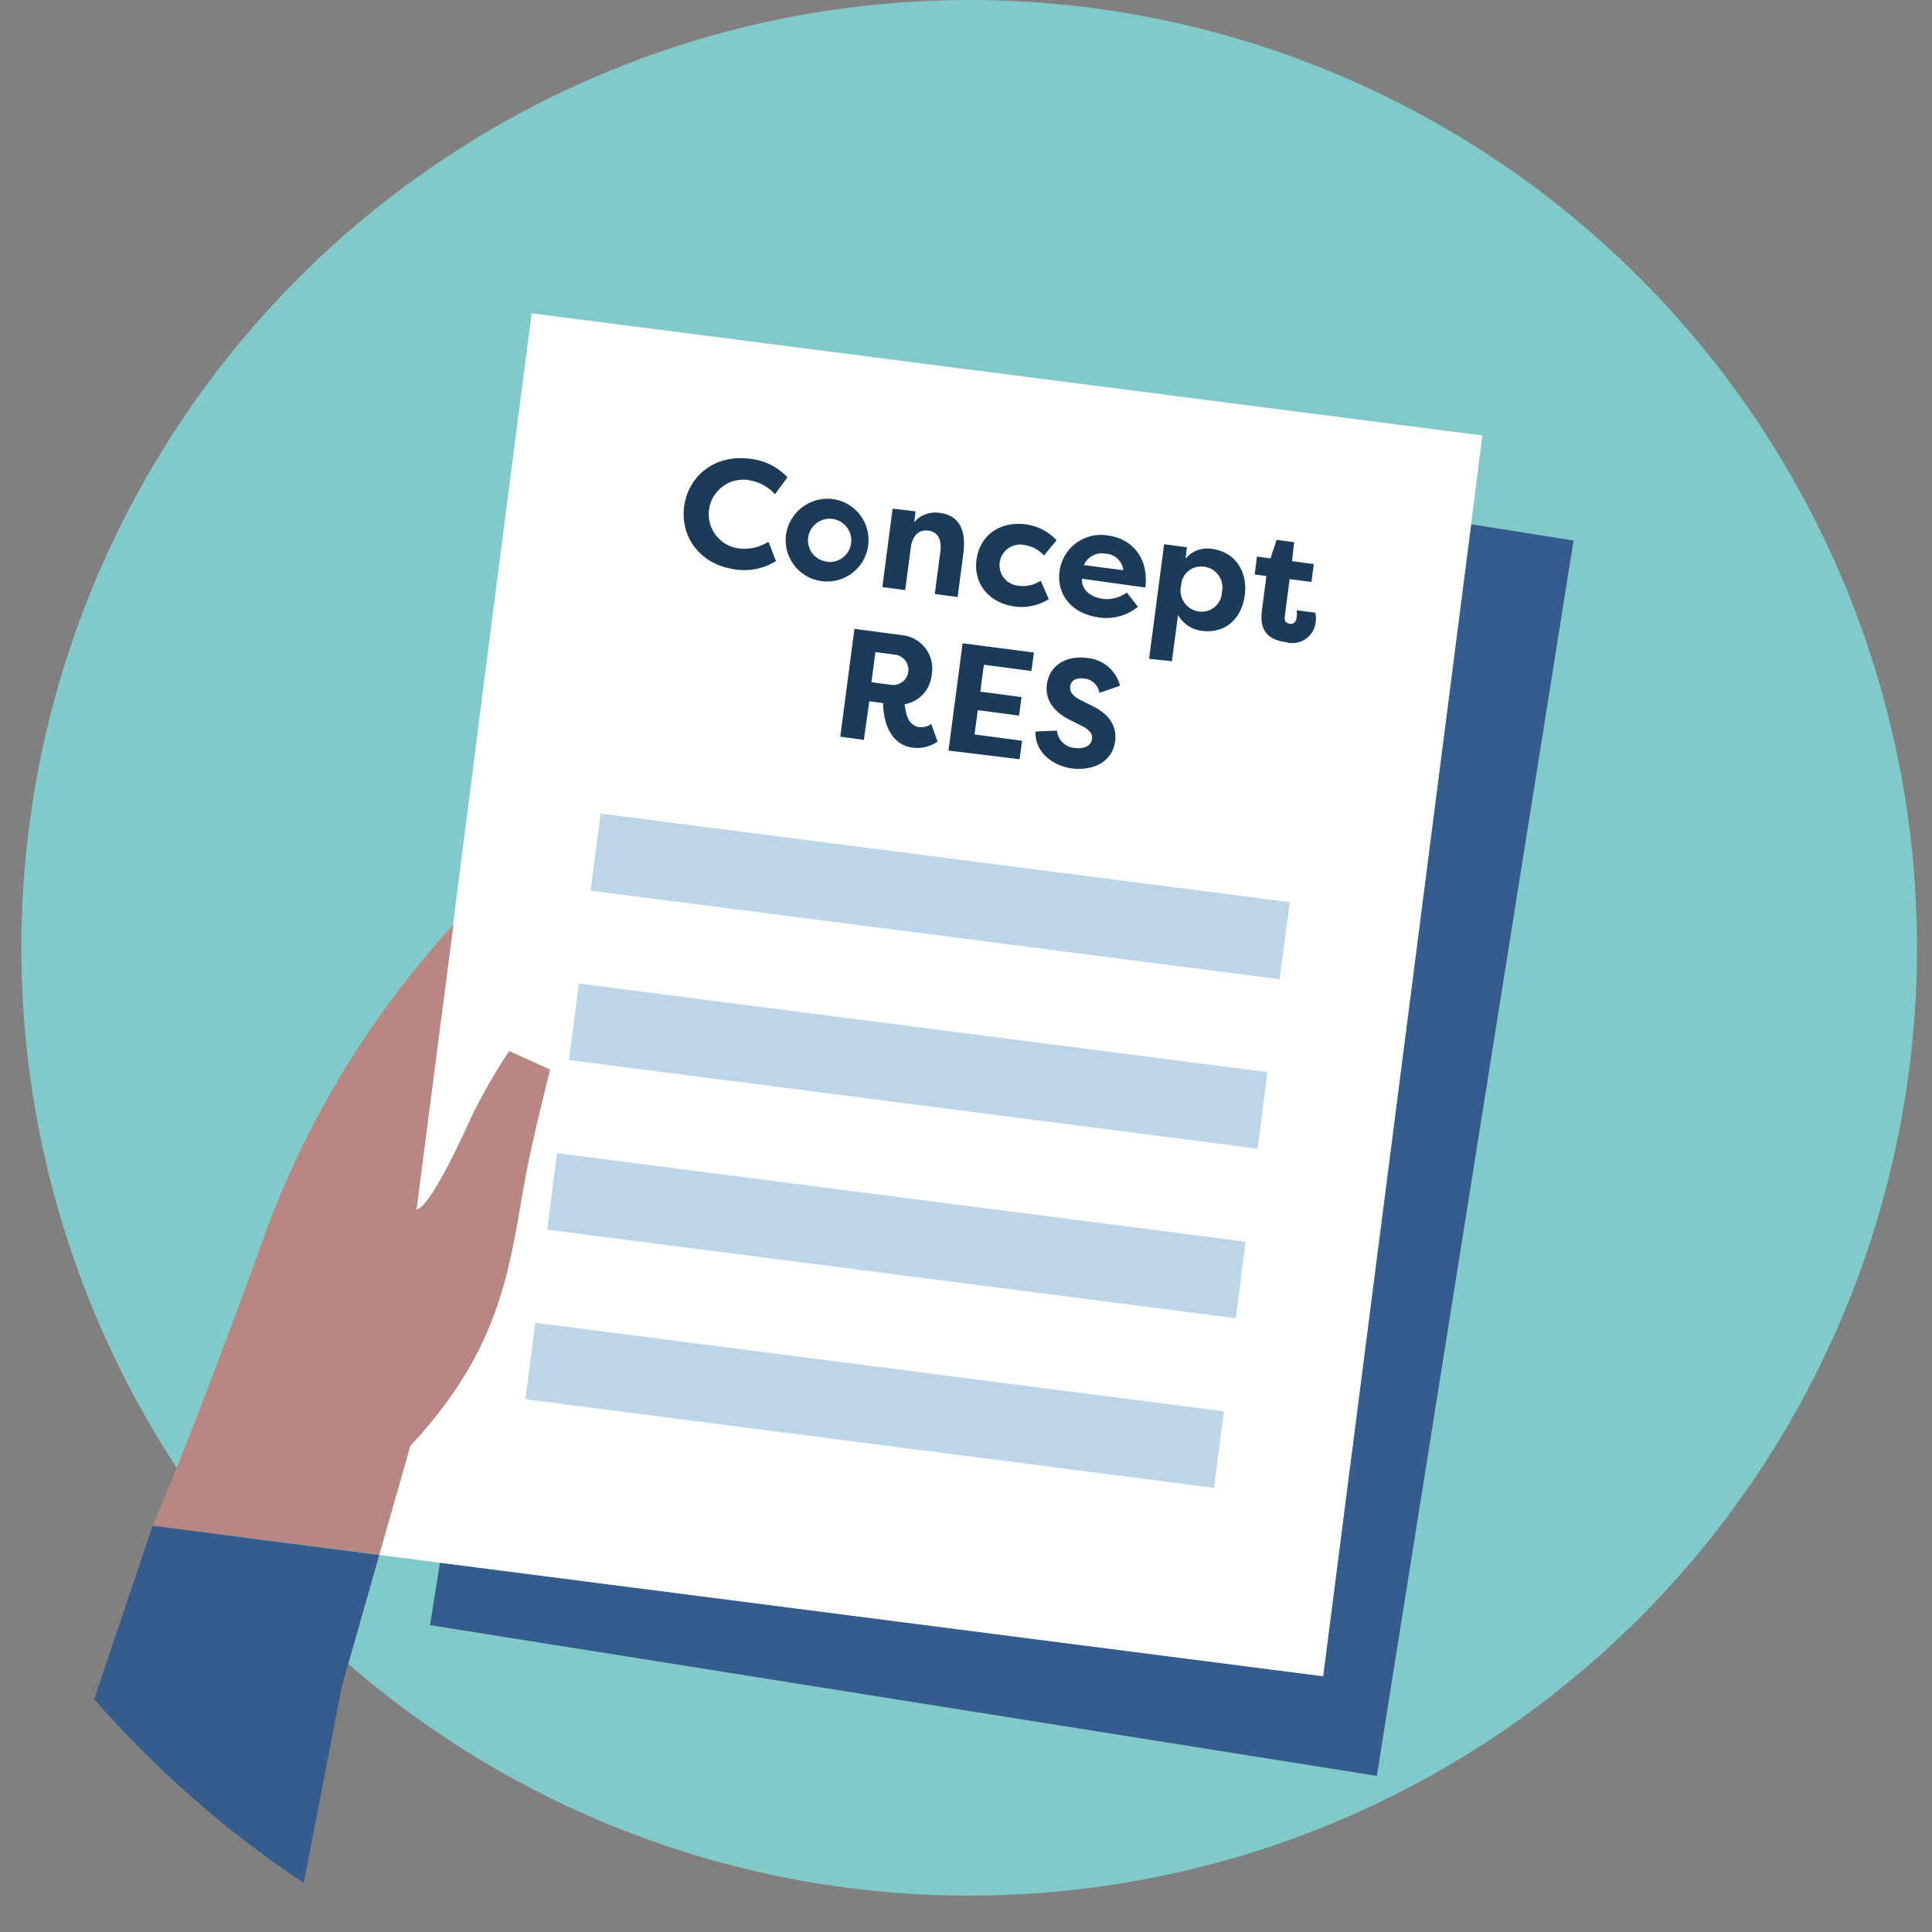
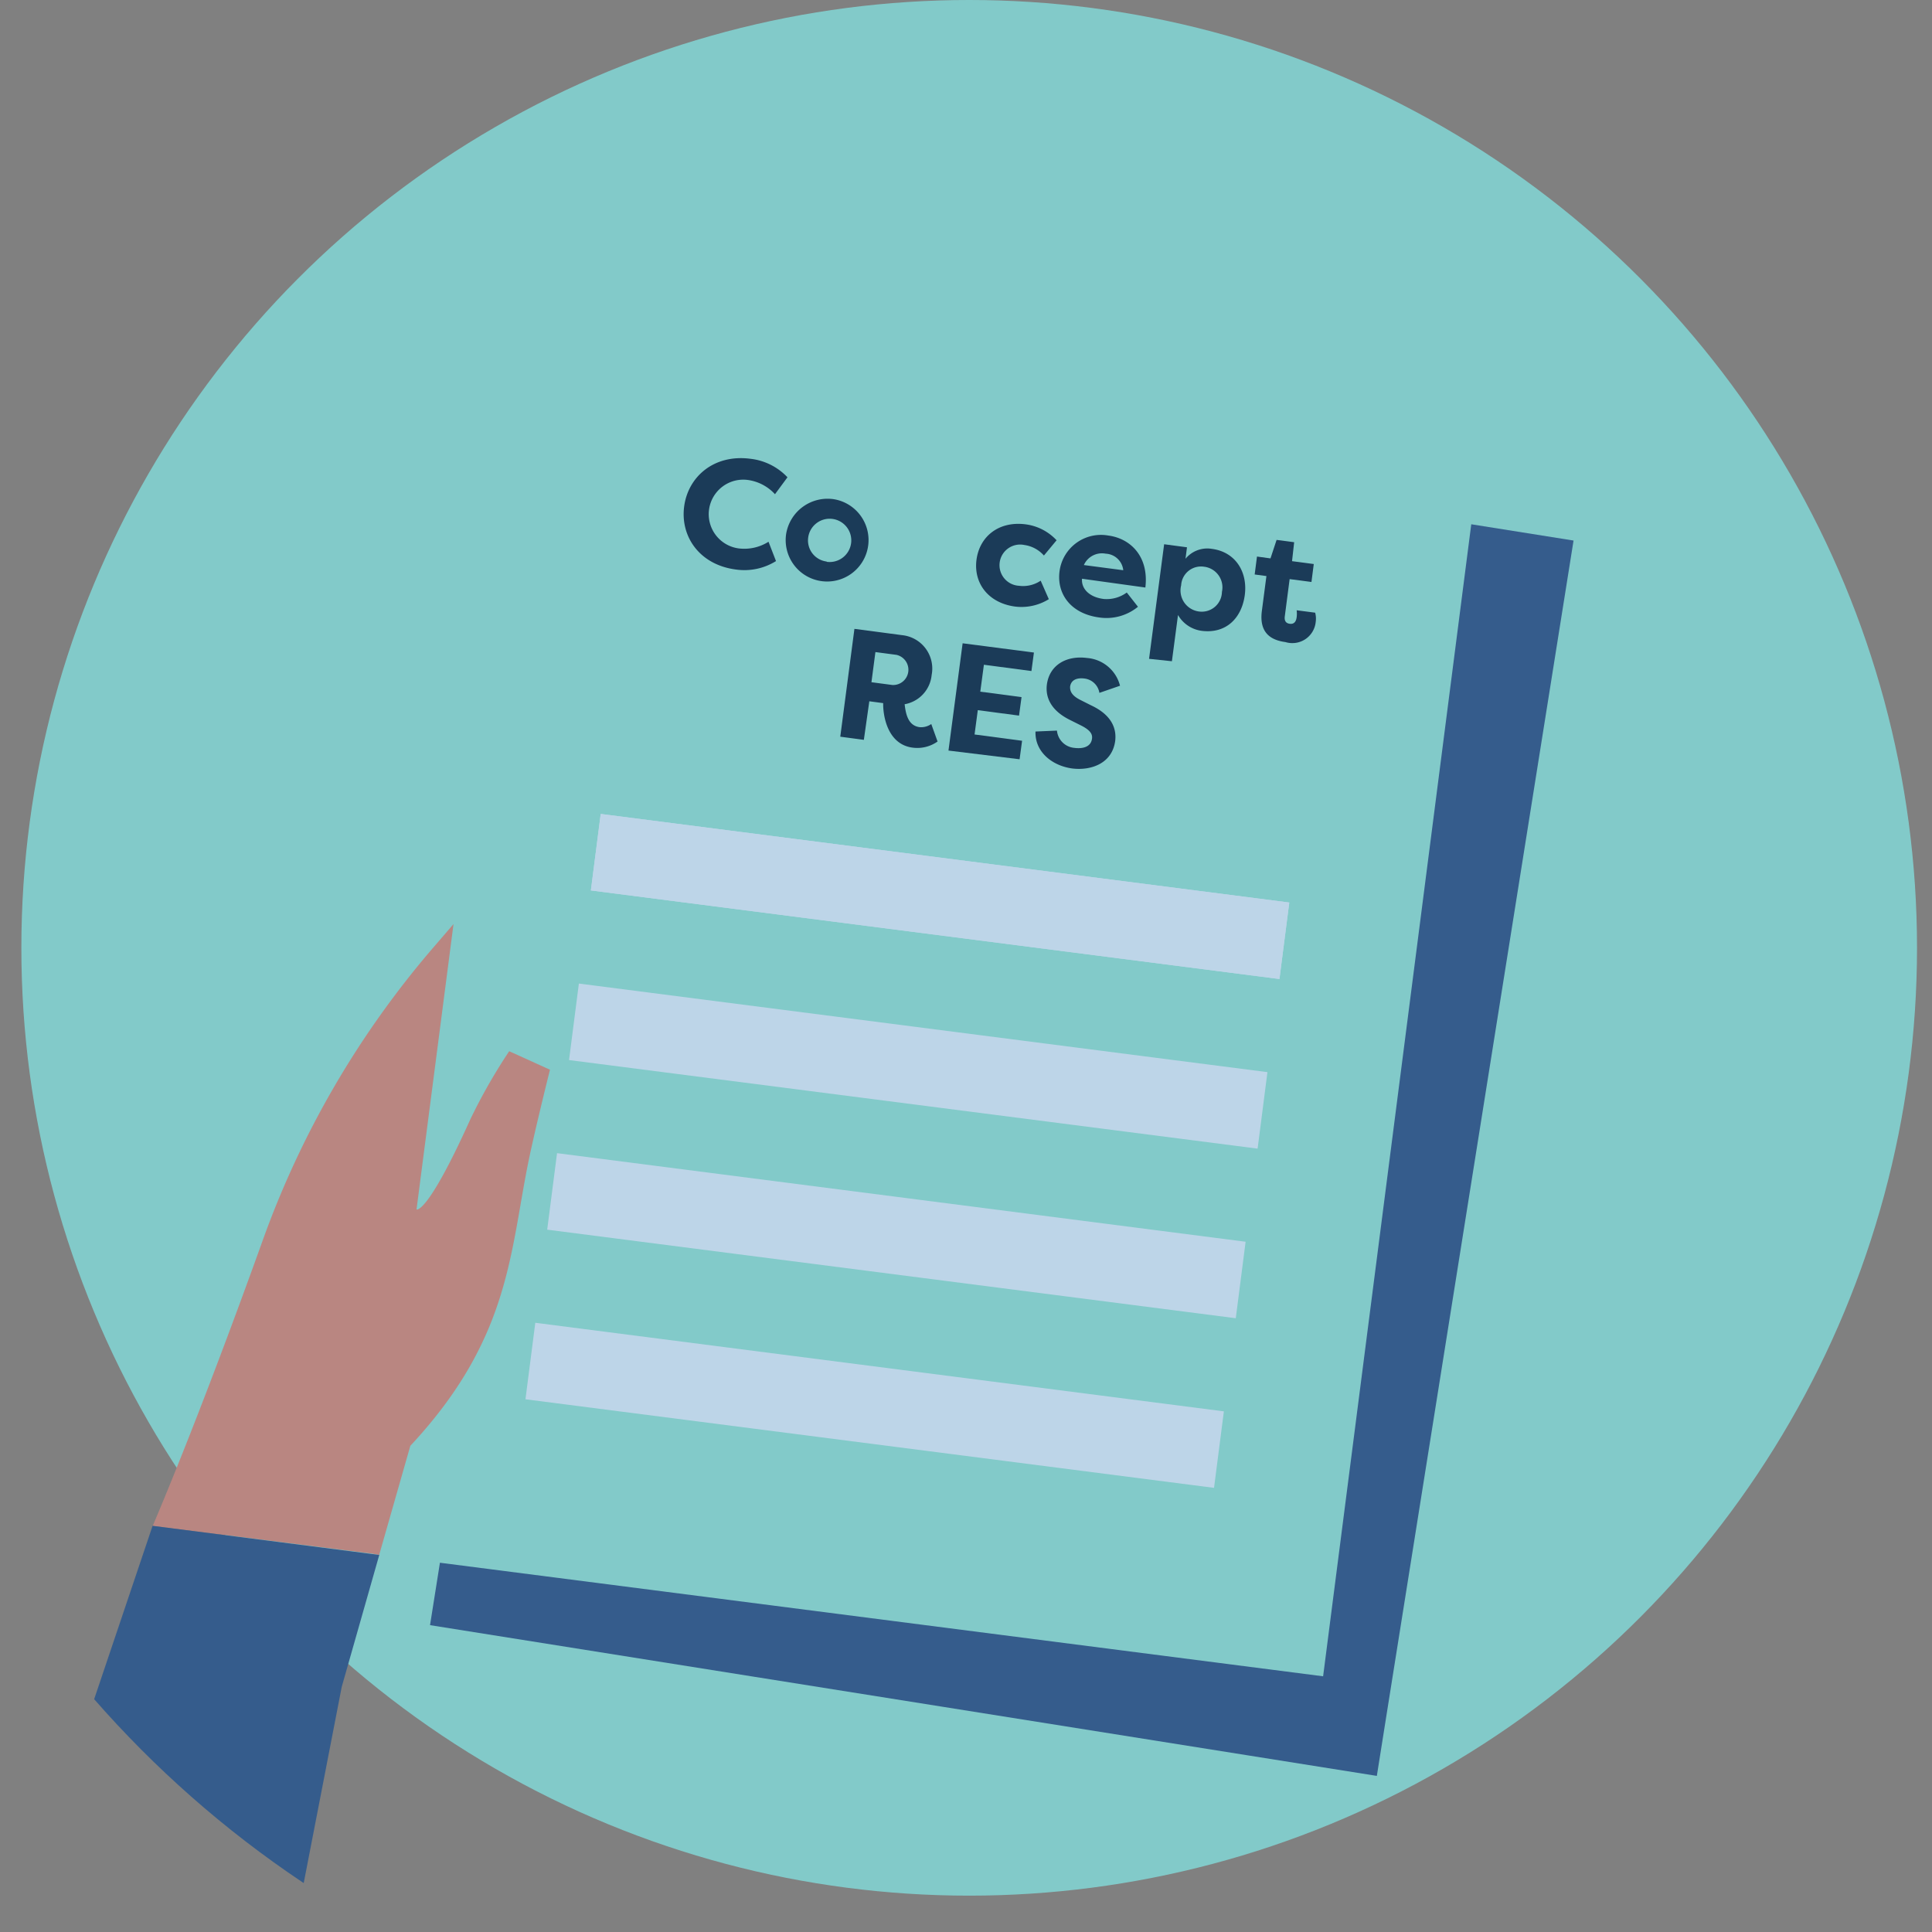
<svg xmlns="http://www.w3.org/2000/svg" id="Laag_1" data-name="Laag 1" viewBox="0 0 208.91 208.91">
  <rect x="0" y="0" width="208.91" height="208.91" fill="#808080" stroke="none" />
  <defs>
    <style>.cls-1{fill:none;}.cls-2{fill:#82cac9;}.cls-3{clip-path:url(#clip-path);}.cls-4{fill:#355c8c;}.cls-5{fill:#fff;}.cls-6{fill:#bdd5e8;}.cls-7{fill:#b98681;}.cls-8{fill:#1b3b58;}</style>
    <clipPath id="clip-path">
      <circle class="cls-1" cx="96.55" cy="108.18" r="114.75" />
    </clipPath>
  </defs>
  <circle class="cls-2" cx="104.8" cy="102.49" r="102.49" />
  <g class="cls-3">
    <polygon class="cls-4" points="47.57 168.98 46.5 175.73 135.18 189.85 148.88 192.03 150.07 184.53 170.15 58.45 159.09 56.69 143.07 181.26 47.57 168.98" />
-     <path class="cls-5" d="M50.87,121a62.11,62.11,0,0,1,4.2-7.36l4.4,2s-1.4,5.64-2.18,9.28c-2.18,10.21-1.9,19.61-12.92,31.4L41,168.14l6.57.84,95.5,12.27,16-124.56,1.22-9.6L57.49,33.88l-4,30.89L49,99.91l-4,30.86S46.19,131.39,50.87,121Zm87.47-15.16L63.89,96.29,65,88l74.45,9.57Z" />
    <rect class="cls-6" x="97.48" y="59.4" width="8.34" height="75.07" transform="translate(-7.46 185.39) rotate(-82.67)" />
    <rect class="cls-6" x="95.12" y="77.74" width="8.34" height="75.07" transform="translate(-27.71 199.05) rotate(-82.67)" />
    <rect class="cls-6" x="92.76" y="96.07" width="8.34" height="75.07" transform="translate(-47.95 212.71) rotate(-82.67)" />
    <rect class="cls-6" x="90.4" y="114.41" width="8.34" height="75.07" transform="translate(-68.19 226.37) rotate(-82.67)" />
    <rect class="cls-6" x="97.48" y="59.4" width="8.34" height="75.07" transform="translate(-7.46 185.39) rotate(-82.67)" />
    <path class="cls-7" d="M41,168.14,37,182.4h0L41,168.14l3.37-11.8c11-11.79,10.74-21.19,12.91-31.4.78-3.64,2.19-9.27,2.19-9.27l-4.41-2a60.32,60.32,0,0,0-4.2,7.36c-4.68,10.38-5.82,9.75-5.82,9.75l4-30.86-2.11,2.45a100.48,100.48,0,0,0-18.56,31.86C21.23,154.1,16.51,165,16.51,165L40.25,168Z" />
    <polygon class="cls-4" points="27.98 228.71 36.95 182.41 41.01 168.14 40.25 168.04 16.5 164.99 -4.46 227.17 27.98 228.71" />
  </g>
  <path class="cls-8" d="M81.15,49.61a6.5,6.5,0,0,1,4,2L83.8,53.44a4.88,4.88,0,0,0-2.93-1.54,3.73,3.73,0,1,0-1,7.4,4.9,4.9,0,0,0,3.23-.72l.81,2.09a6.46,6.46,0,0,1-4.36.91c-3.93-.52-6-3.59-5.57-6.82S77.22,49.09,81.15,49.61Z" />
-   <path class="cls-8" d="M90.28,54A4.48,4.48,0,1,1,85,57.78,4.54,4.54,0,0,1,90.28,54Zm-.89,6.75a2.34,2.34,0,1,0-2-2.62A2.3,2.3,0,0,0,89.39,60.72Z" />
-   <path class="cls-8" d="M96.52,55,99,55.3l-.15,1.17a3,3,0,0,1,2.81-1c2.39.32,2.78,2.31,2.5,4.46l-.61,4.63-2.47-.33.6-4.57c.16-1.18-.16-2.13-1.3-2.28s-1.75.69-1.9,1.87l-.6,4.56-2.47-.33Z" />
+   <path class="cls-8" d="M90.28,54A4.48,4.48,0,1,1,85,57.78,4.54,4.54,0,0,1,90.28,54Zm-.89,6.75a2.34,2.34,0,1,0-2-2.62A2.3,2.3,0,0,0,89.39,60.72" />
  <path class="cls-8" d="M110.93,56.7a5.55,5.55,0,0,1,3.32,1.72l-1.37,1.65a3.46,3.46,0,0,0-2.12-1.14,2.23,2.23,0,1,0-.58,4.41,3.4,3.4,0,0,0,2.35-.55l.88,2a5.61,5.61,0,0,1-3.64.8c-2.92-.39-4.51-2.54-4.18-5.06S108,56.31,110.93,56.7Z" />
  <path class="cls-8" d="M123.05,65.61a5.37,5.37,0,0,1-4.18,1.16c-3.15-.42-4.62-2.62-4.3-5a4.52,4.52,0,0,1,5.28-3.86c2.36.31,4.4,2.23,4,5.62L117,62.58c-.09,1.07.78,2,2.36,2.19a3.67,3.67,0,0,0,2.48-.7ZM117.2,61.1l4.26.56a2,2,0,0,0-1.9-1.79A2.14,2.14,0,0,0,117.2,61.1Z" />
  <path class="cls-8" d="M124.25,71.24l1.63-12.39,2.47.33-.16,1.24a3.05,3.05,0,0,1,2.86-1.07c2.58.34,3.88,2.54,3.55,5s-2,4.21-4.68,3.86a3.47,3.47,0,0,1-2.54-1.71l-.66,5Zm6-9.95a2.15,2.15,0,0,0-2.53,2,2.29,2.29,0,0,0,2,2.84A2.18,2.18,0,0,0,132.13,64,2.25,2.25,0,0,0,130.27,61.29Z" />
  <path class="cls-8" d="M139.71,60.68l2.35.31-.25,1.94-2.36-.31-.52,4c-.05.36,0,.76.53.83s.7-.32.75-.71a3,3,0,0,0,0-.75l2,.26a2.47,2.47,0,0,1,.06,1A2.54,2.54,0,0,1,139,69.43c-1.49-.2-2.88-.92-2.55-3.39l.49-3.75-1.27-.17.25-1.94,1.46.2.66-2,1.9.25Z" />
  <path class="cls-8" d="M97.82,76.15c.14,1.27.47,2.33,1.63,2.48a1.92,1.92,0,0,0,1.25-.34l.68,1.89a3.79,3.79,0,0,1-2.72.66c-2.75-.37-3.19-3.56-3.16-4.81L94,75.83,93.41,80l-2.55-.34L92.39,68l5.15.68a3.63,3.63,0,0,1,3.2,4.31A3.55,3.55,0,0,1,97.82,76.15ZM96.5,74.07a1.65,1.65,0,0,0,.43-3.26l-2.27-.3-.43,3.26Z" />
  <path class="cls-8" d="M102.56,81.16l1.53-11.6,7.71,1-.27,2-5.14-.68L106,74.79l4.46.59-.27,2-4.46-.59-.35,2.63,5.14.68-.27,2Z" />
  <path class="cls-8" d="M114.29,79a2.07,2.07,0,0,0,1.89,1.87c.92.12,1.79-.11,1.9-1,.06-.45-.13-.89-1.18-1.42l-1.2-.6c-2.45-1.21-2.62-2.87-2.5-3.83.28-2.09,2.09-3.17,4.36-2.87a4,4,0,0,1,3.55,3l-2.23.77a1.86,1.86,0,0,0-1.62-1.55c-.79-.1-1.45.13-1.55.89,0,.3,0,.86,1.08,1.41l1.17.59c2.5,1.16,2.75,2.78,2.63,3.84-.32,2.44-2.58,3.24-4.62,3-2.22-.29-4.08-1.82-4-4Z" />
</svg>